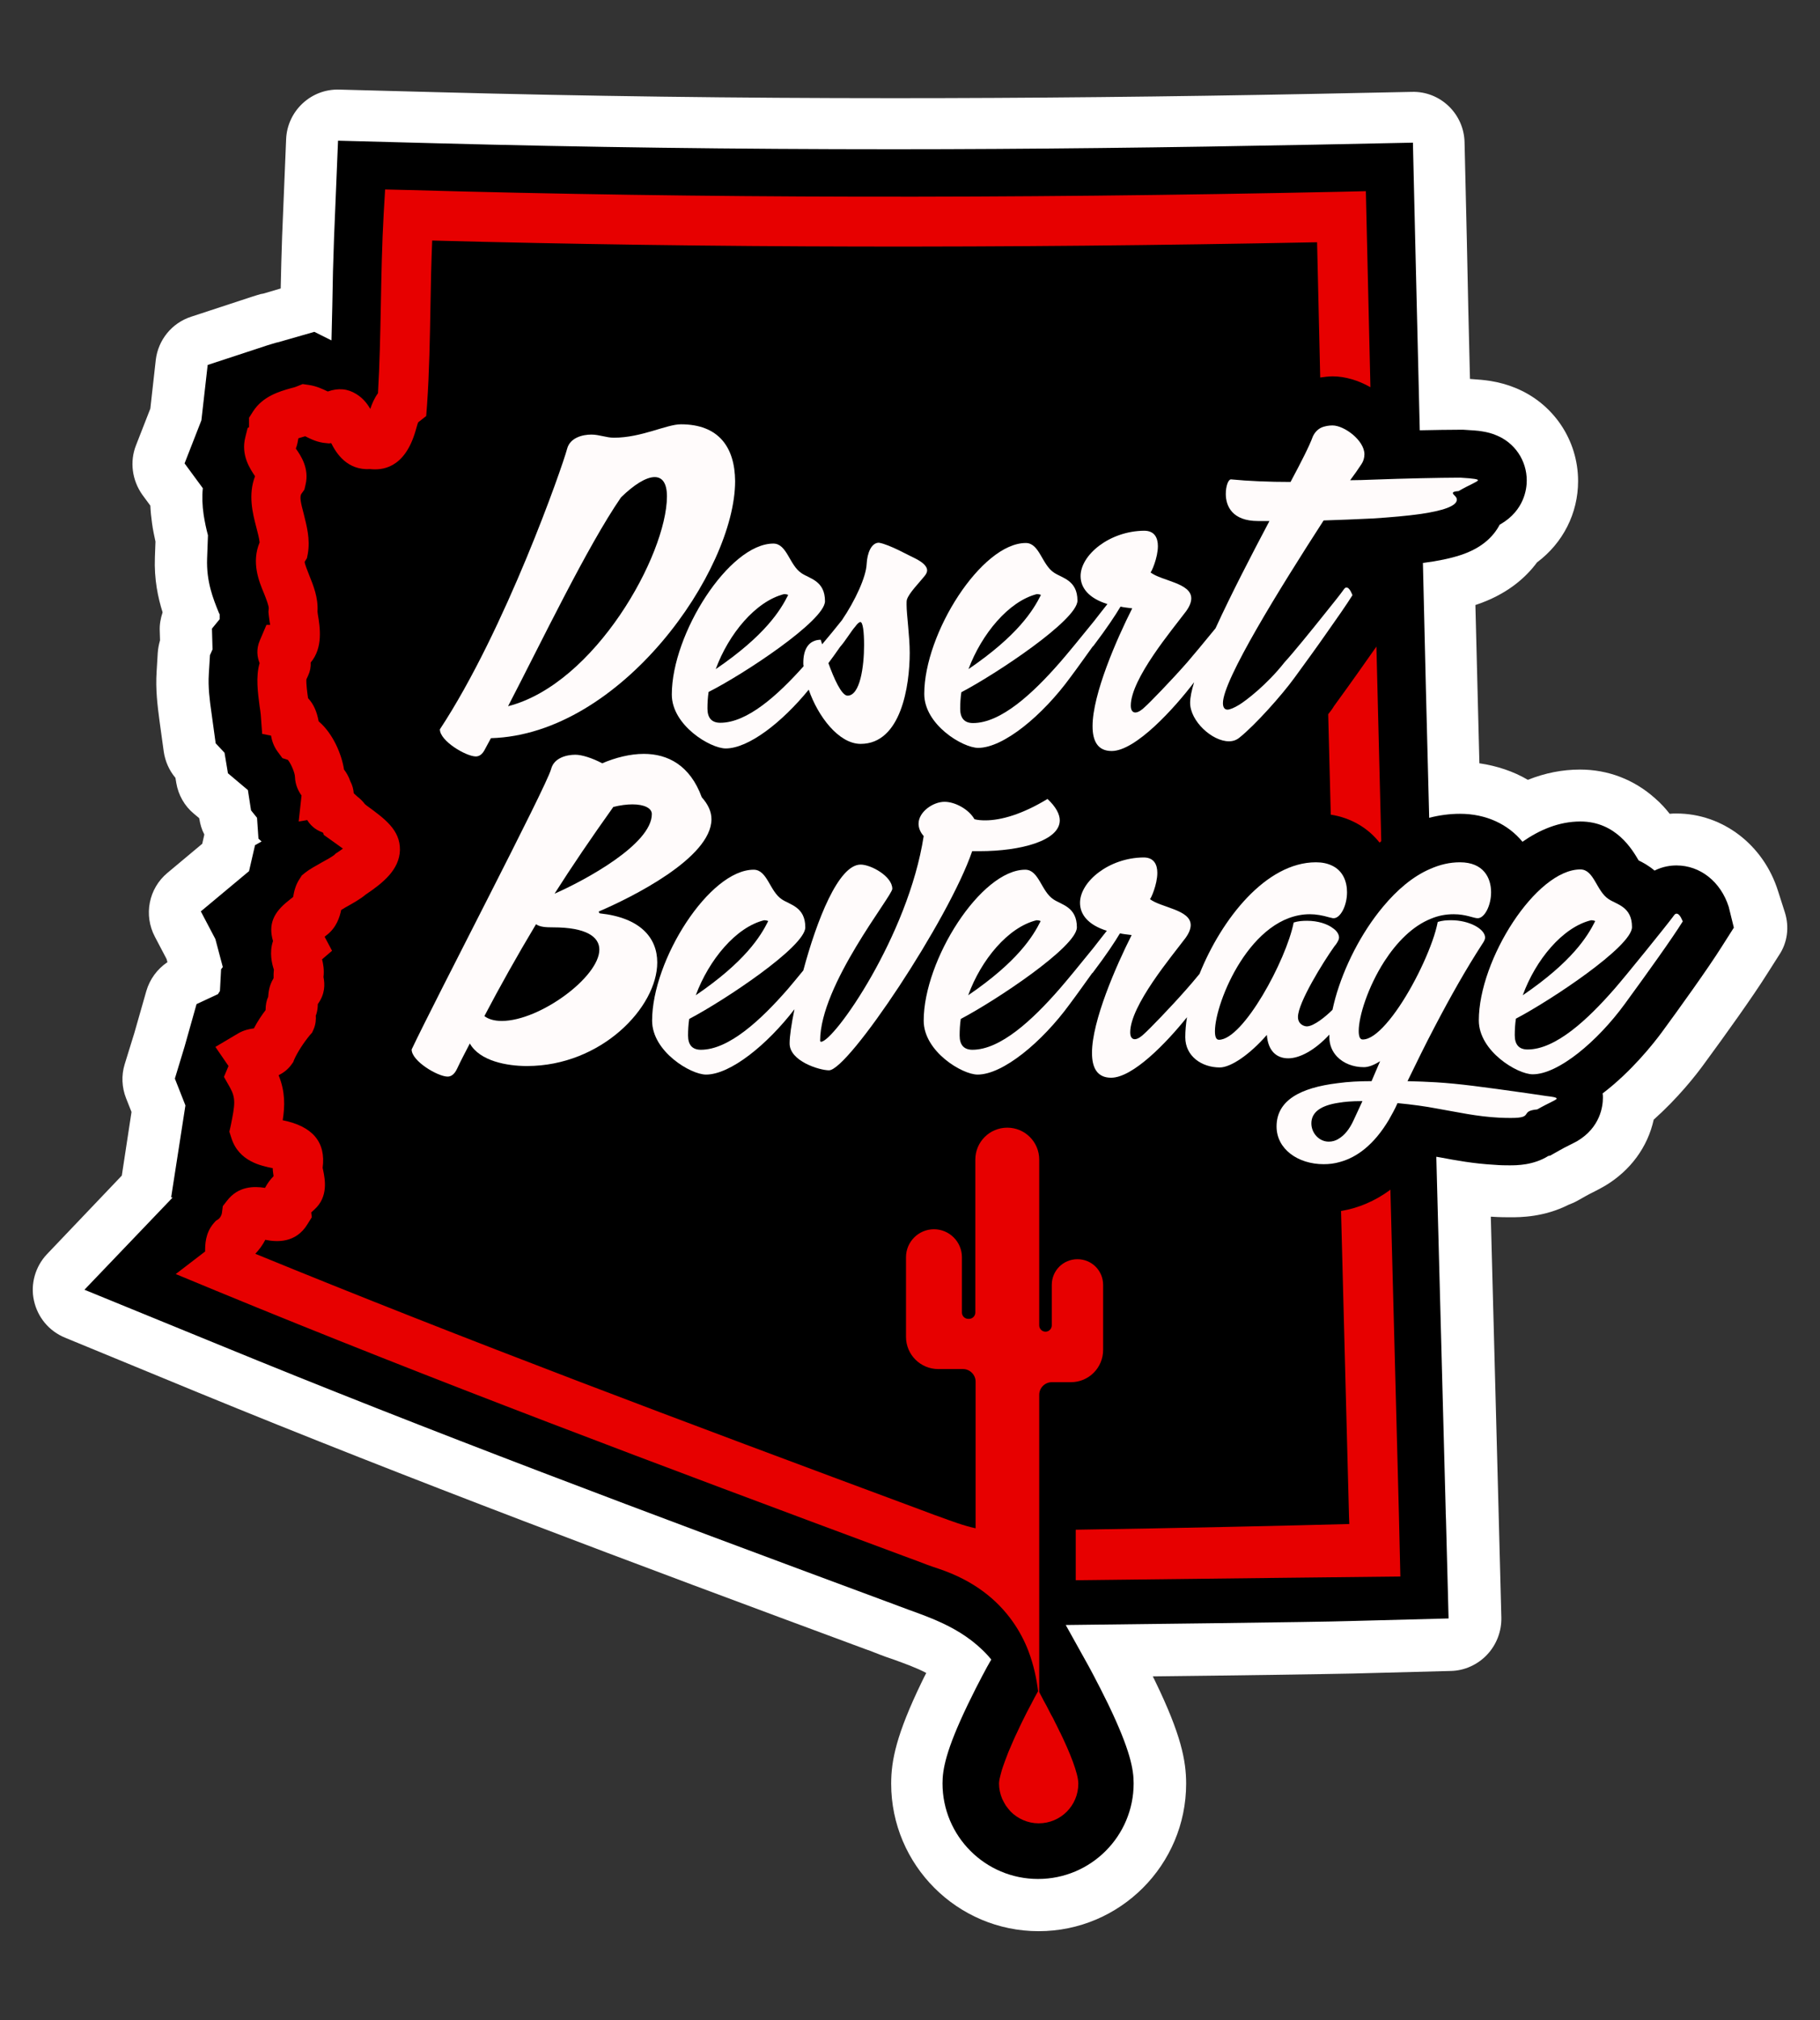
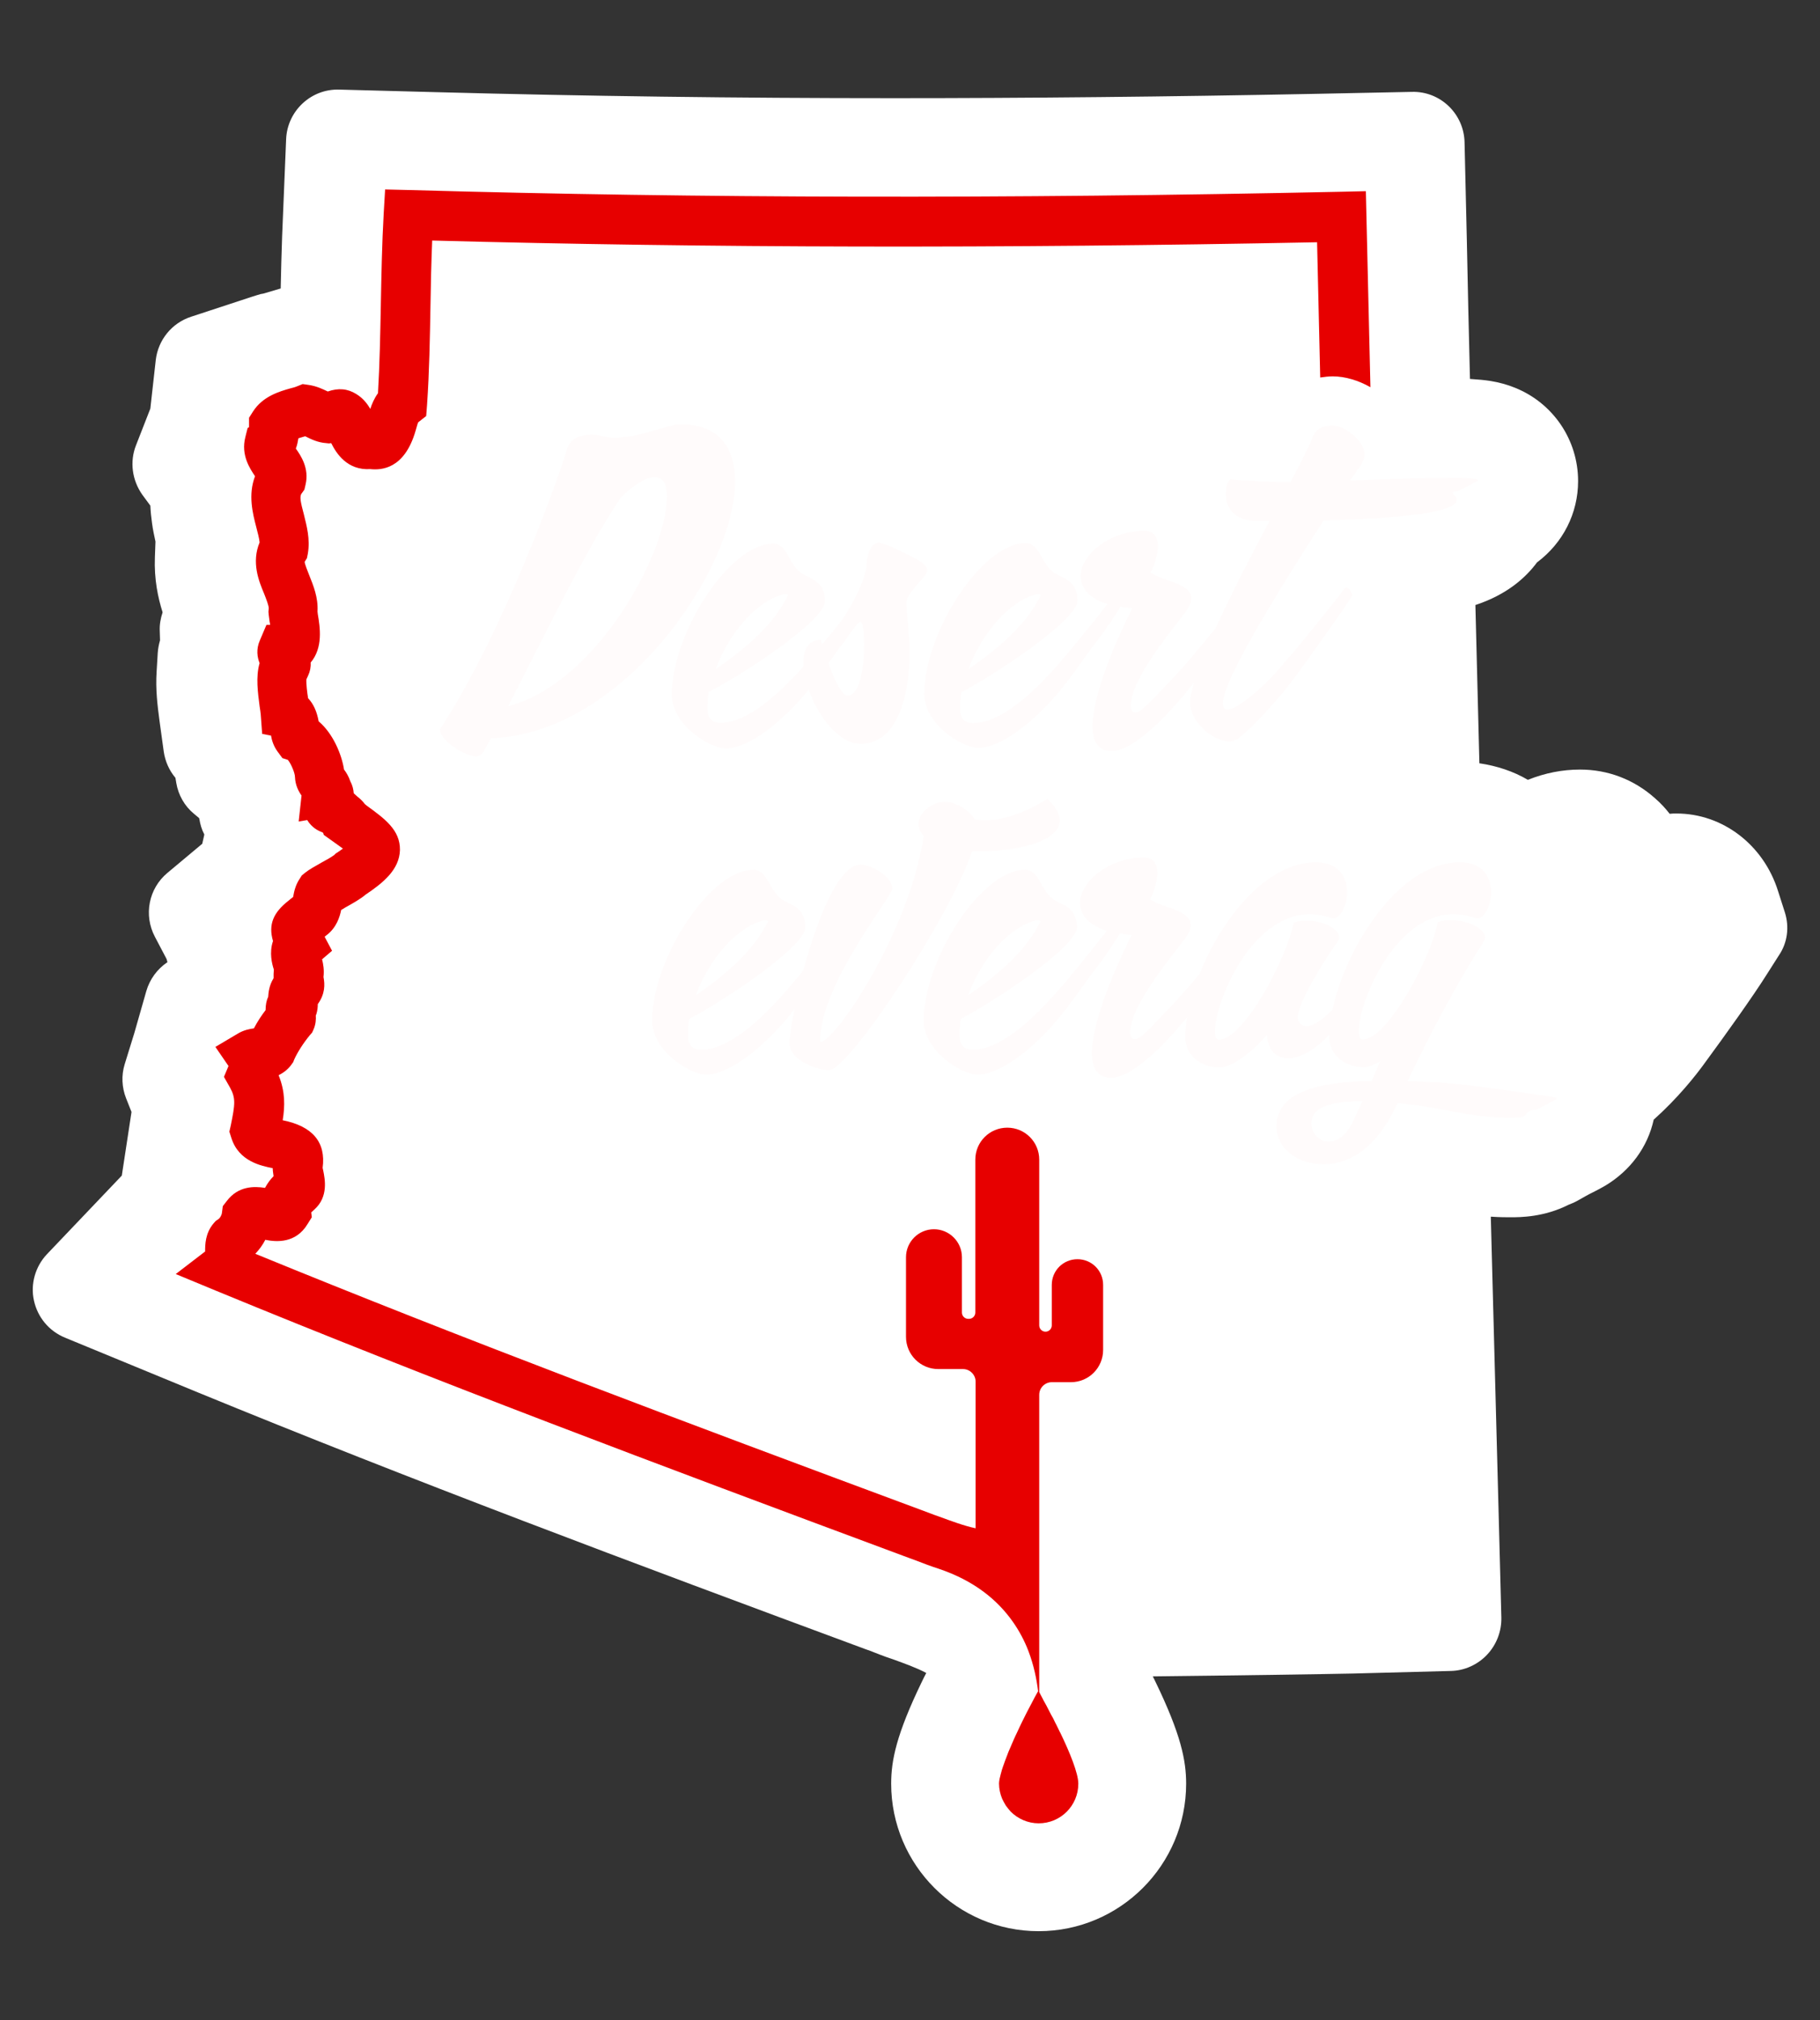
<svg xmlns="http://www.w3.org/2000/svg" version="1.1" x="0px" y="0px" viewBox="0 0 638 708" style="enable-background:new 0 0 638 708;" xml:space="preserve">
  <rect x="0" y="0" width="638" height="708" fill="#333333" stroke="none" />
  <style type="text/css">
	.st0{fill:#FFFFFF;}
	.st1{fill:#E70000;}
	.st2{fill:#FFFBFB;}
</style>
  <g id="Layer_1">
    <path class="st0" d="M625.7,319.8l-2.4-7.5l0,0c-5.1-16.3-19.5-27.2-35.6-27.2c-0.8,0-1.6,0-2.4,0.1c-1.4-1.8-3.1-3.7-5.2-5.5   c-7.3-6.5-16.4-10-26.2-10c-6.2,0-12.3,1.2-18.3,3.6c-5.1-3-10.9-4.9-17-5.8c-0.5-18.5-0.9-37-1.4-55.5h0.1   c10.9-3.6,17.5-9.5,21.5-14.9c9.1-6.8,14.4-17.2,14.4-28.5c0-14.4-8.7-27.3-22.1-32.7c-2.7-1.1-5.6-1.9-8.7-2.4   c-1.9-0.3-4.1-0.5-7.1-0.7c-0.4-16.2-0.8-32.5-1.1-48.6l-0.8-34.3c-0.2-10-8.5-18-18.5-17.7l-34.3,0.7c-50.7,1-100.2,1.5-147.2,1.5   c-55.5,0-108-0.7-160.5-2.1l-34-0.9c-9.9-0.3-18.2,7.5-18.6,17.4l-1.4,34c-0.2,6.2-0.4,12.3-0.5,18.3l-6.1,1.8c0,0,0,0-0.1,0   l-0.4,0.1h-0.1h-0.1c-0.7,0.2-2.1,0.6-3.6,1.1L67,111c-6.8,2.2-11.6,8.2-12.4,15.2l-1.9,17l-5,12.8c-2.3,5.8-1.4,12.3,2.2,17.4   l2.8,3.8c0.1,2.1,0.3,4.1,0.6,6.2c0.3,2.3,0.8,4.5,1.2,6.4l-0.2,5.5c-0.3,7.8,1.1,14.2,2.7,19.3c-0.7,2.1-1.1,4.3-1,6.5l0.1,3.3   c-0.4,1.4-0.7,2.9-0.8,4.4l-0.4,6.6c-0.4,6.2,0.3,11.8,1,17.1l1.5,10.9c0.5,3.4,1.9,6.6,4.1,9.2l0.3,1.8c0.7,4.2,2.9,8.1,6.2,10.8   l1.8,1.5l0.1,0.4c0.3,1.8,0.8,3.6,1.7,5.3c0,0.1,0,0.1,0,0.2l-0.7,3.1l-12.2,10.2c-6.6,5.5-8.4,14.8-4.4,22.4l4.1,7.8l0.3,1.1   c-3.6,2.4-6.2,6-7.4,10.1L47.1,362l-3.4,11c-1.2,3.9-1,8.1,0.5,11.9l1.9,4.8L42.7,412l-26.2,27.5c-4.1,4.3-5.9,10.5-4.6,16.3   c1.3,5.9,5.3,10.7,10.9,13L69.4,488c74.8,30.7,150.6,59.1,234.9,90.3h0.1c1.3,0.5,2.6,1,4.1,1.6s3,1.1,4.5,1.6   c4.1,1.5,8.1,2.9,11.7,4.8c-0.5,1-1.1,2.1-1.6,3.2c-8.9,18.4-10.7,27.5-10.7,35.6c0,28.5,23.2,51.7,51.7,51.7s51.7-23.2,51.7-51.7   c0-8.1-1.8-17.2-10.7-35.6c-0.3-0.7-0.7-1.4-1-2c27.9-0.3,61.2-0.8,70.1-1l34.4-0.9c4.8-0.1,9.4-2.2,12.7-5.7s5.1-8.2,5-13l-1-38.3   c-0.9-33.8-1.8-67.9-2.7-102.2c0.1,0,0.1,0,0.2,0c2.9,0.2,5.3,0.2,6.7,0.2c3.4,0,11.7,0,20.4-4.4c1-0.4,2-0.8,2.9-1.3l3.2-1.8   c0.8-0.4,1.6-0.9,2.5-1.3c1.2-0.6,2.5-1.3,4.1-2.2c8.9-5.3,15-13.6,17.1-23.2c8.4-7.5,14.7-15.4,18-20c7.2-9.8,16.8-23.2,21.7-31   l4.2-6.6C626.6,330.4,627.3,324.9,625.7,319.8z" />
  </g>
  <g id="Layer_2">
-     <path d="M606,317.8c-2.8-8.8-10-14.5-18.3-14.5c-1.9,0-4.7,0.3-7.7,1.8c-2-1.7-4-2.8-5.5-3.5c0,0,0-0.1-0.1-0.1   c-2.2-3.7-7.9-13.6-20.4-13.6c-7.6,0-14.4,3-20.3,7.1c-5-6.1-12.7-9.8-21.9-9.8c-3.6,0-7.3,0.5-10.8,1.4   c-0.8-29.7-1.5-59.5-2.2-89.3c5.4-0.7,9.6-1.6,13-2.7c7.8-2.5,11.8-6.7,13.9-10.7c0.2-0.1,0.3-0.2,0.5-0.3c8.1-4.8,9-12.2,9-15.2   c0-7-4.2-13.3-10.8-15.9c-1.4-0.6-2.9-1-4.7-1.3c-1.6-0.3-3.7-0.4-6.8-0.6h-0.5H512c-4.1,0-9,0.1-14.3,0.2   c-0.5-22.2-1.1-44.4-1.6-66.5L495.3,50L461,50.7c-50.8,1-100.5,1.6-147.6,1.6c-55.7,0-108.3-0.7-160.9-2.1l-34-0.9l-1.4,34   c-0.3,7.9-0.5,15.8-0.6,23.4v0.1c-0.1,4.1-0.2,8.3-0.3,12.5l-6-3L97.3,120h-0.1l-0.4,0.1c-0.6,0.2-1.8,0.5-3,0.9l-21,6.9l-2.2,19.4   l-5.9,15.1l6.4,8.7c-0.3,2.9-0.2,6,0.3,9.4c0.4,2.5,0.9,4.9,1.5,7.1l-0.3,8.1c-0.3,8.1,2.1,14.1,4.1,19c0.1,0.2,0.2,0.4,0.3,0.6   v0.8v0.9l-2.7,3.3l0.2,7.3l-0.9,2l-0.4,6.6c-0.3,4.6,0.3,9.2,0.9,13.4l1.5,10.9l3.1,3.3l1.2,7.2l7,5.9L88,284l2.1,2.6l0.5,7.3   l1.1,1l-2.3,1.3l-2.1,9.1l-16.9,14.1l5.1,9.7l2.6,9.8l-0.6,0.8l-0.4,7.6c-0.2,0.4-0.5,0.7-0.7,1.1l-7.5,3.5l-4.2,14.9L61.3,378   l3.7,9.4l-5,32.2l0.5,0.1L29.6,452l46.7,19.1c74.5,30.6,150.2,58.9,234.3,90.1c1.3,0.5,2.8,1,4.3,1.6c9.3,3.6,21.8,6.9,31.4,17.4   c0.4,0.5,0.8,0.9,1.2,1.4l-0.7,1.2c-0.2,0.3-3.8,6.8-7.5,14.5c-7.8,16.2-8.9,22.9-8.9,27.7c0,18.5,15,33.5,33.5,33.5   s33.5-15,33.5-33.5c0-4.8-1.1-11.5-8.9-27.7c-3.7-7.6-7.3-14.2-7.5-14.5l-7.4-13.3c24.5-0.3,87.3-1,99.8-1.4l34.4-0.9l-0.9-34.4   l-0.1-2.5v-0.5c-1.1-41.1-2.2-82.7-3.3-124.4c0.4,0.1,0.8,0.1,1.2,0.2c5.9,1.1,11.9,2.2,19,2.6c2.3,0.2,4.2,0.2,5.4,0.2   c2.6,0,8.4,0,13.7-3.3l0.6-0.1l3.2-1.8c1.2-0.7,2.4-1.3,3.4-1.8s2-1,2.9-1.5c8.1-4.8,9-12.2,9-15.2c0-0.5,0-1-0.1-1.5   c10-7.6,17.7-17.3,20.8-21.5c5.8-7.9,16.1-22.2,21-30l4.2-6.6L606,317.8z M565.9,346.6c0.1-0.2,0.3-0.3,0.4-0.5   c0.1-0.1,0.3-0.3,0.4-0.5c0-0.1,0.1-0.1,0.2-0.2c0.1-0.1,0.2-0.3,0.3-0.4c0.9-1.1,2.1-2.5,3.3-4c-1.9,2.3-3.6,4.3-4.6,5.4   c-0.2,0.2-0.3,0.4-0.5,0.6C565.6,346.9,565.8,346.8,565.9,346.6z M586.4,321.4c0-0.1,0.1-0.1,0.1-0.2c0.1-0.2,0.3-0.3,0.4-0.5   c-0.1,0.1-0.2,0.2-0.3,0.4C586.5,321.2,586.5,321.3,586.4,321.4z" />
-   </g>
+     </g>
  <g id="Layer_4">
    <g>
      <g>
-         <path class="st1" d="M487.4,416.9c-0.1,0.1-0.2,0.1-0.2,0.2c-5.2,3.8-11,6.3-17.1,7.3c0.9,35.9,1.9,71.7,2.8,107.2l0.1,2.5     c-18.3,0.5-61.8,1.5-95.9,2v17.7c41.2-0.5,113.8-1.3,113.8-1.3l-0.5-21.4C489.4,493.3,488.4,455.2,487.4,416.9z" />
-         <path class="st1" d="M465.6,250.3c0.3,11.8,0.6,23.5,0.9,35.2c7.1,1.1,13.1,4.7,17.1,9.8c0.2-0.2,0.4-0.3,0.6-0.5     c-0.6-22.7-1.1-45.4-1.7-68.2c-3.8,5.4-8.7,12.4-14.9,20.9C467.1,248.4,466.4,249.3,465.6,250.3z" />
        <path class="st1" d="M371.1,606.1c-0.4-0.9-0.9-1.8-1.3-2.6c-0.4-0.9-0.8-1.7-1.3-2.5c-0.6-1.2-1.2-2.3-1.7-3.3     c-0.4-0.7-0.7-1.3-1-1.8c-0.1-0.3-0.3-0.5-0.4-0.8c-0.3-0.6-0.6-1.1-0.8-1.5c-0.1-0.3-0.3-0.5-0.3-0.6c0-5.3,0-12.6,0-20.3     c0-0.9,0-1.7,0-2.6c0-6.1,0-12.3,0-17.7c0-9.3,0-16.1,0-16.1v-47.5c0-2.4,2-4.4,4.4-4.4h6.7c6.3,0,11.3-5.1,11.3-11.3v-6.4v-16.4     c0-5-4-9-9-9s-9,4-9,9v14.2c0,1.2-1,2.2-2.2,2.2s-2.2-1-2.2-2.2v-58.1c0-6.2-5-11.2-11.2-11.2s-11.2,5-11.2,11.2V460     c0,1.2-1,2.2-2.2,2.2h-0.3c-1.2,0-2.2-1-2.2-2.2v-19.4c0-5.4-4.4-9.8-9.8-9.8s-9.8,4.4-9.8,9.8v21.5v6.4     c0,6.3,5.1,11.3,11.3,11.3h8.4h0.3c2.4,0,4.4,2,4.4,4.4v51.4c-4.2-0.9-8.4-2.5-12.8-4.1c-0.6-0.2-1.1-0.4-1.7-0.6     c-1.6-0.6-3.2-1.2-4.8-1.8C239,498,163.4,469.7,89.5,439.4c1.4-1.5,2.6-3.1,3.5-4.9c3.9,0.8,10.7,1.3,14.8-5.5l1.5-2.4l-0.2-1.7     l1.1-1c5-4.5,3.7-10.7,3.1-13.7c-0.1-0.3-0.1-0.6-0.2-0.9c1.2-9-3.5-14.6-14-16.7c0.8-5,0.9-10-1.4-15.7v-0.1     c1.6-0.8,3.3-2,4.6-3.9l0.5-0.7l0.3-0.8c1.1-2.5,3.2-5.8,5.5-8.6l0.8-0.9l0.5-1.1c0.8-1.8,0.9-3.6,0.8-4.9l0.2-0.5     c0.4-1.3,0.5-2.5,0.5-3.5c2.6-3.6,2.5-6.9,2-9.5c0.3-2.5-0.1-4.6-0.5-6.2l3.5-3l-2.6-4.9c0.2-0.2,0.4-0.3,0.6-0.5     c3.6-2.7,4.7-6.5,5.2-8.9c0.5-0.3,1.1-0.6,1.5-0.9c2.7-1.5,5.2-2.9,7.1-4.5c6.1-4.1,11.8-8.7,12-15.6c0.1-7.1-5.4-11-11.7-15.6     l-0.6-0.5c-0.8-1.1-1.8-2-2.6-2.6L124,278c-0.1-1.3-0.4-2.7-1.2-4.2c-0.6-1.8-1.5-3.2-2.2-4.1c-0.8-5.2-3.8-12.6-8.9-16.9     c-0.6-3.4-1.8-6.1-3.7-8.1c-0.3-1.9-0.7-5-0.6-6.6l0.6-1.3c0.7-1.5,1-3,0.9-4.6c4.4-5.2,3.3-12.3,2.5-17c0-0.3-0.1-0.6-0.1-0.9     c0.3-4.9-1.5-9.2-2.9-12.7c-0.6-1.5-1.6-4-1.6-4.7l0.8-1.3l0.3-1.5c0.9-5.2-0.4-9.8-1.4-13.9c-1-3.8-1.6-6.1-0.8-7.2l1-1.4     l0.4-1.7c1.4-5.8-1.7-10.3-3.4-12.7l0,0c0.5-1.2,0.7-2.5,0.9-3.6c0.7-0.2,1.4-0.4,2-0.6c0.1,0,0.3-0.1,0.4-0.1s0.2,0.1,0.2,0.1     c1.8,0.9,4.2,2.1,7.2,2.3l0.9,0.1l0.8-0.1c1.8,3.6,5.6,9.6,13.7,9.1c3.8,0.4,12,0.1,15.9-13.5c0.3-0.9,0.6-2.3,0.9-2.9l2.8-2.2     l0.3-3.9c0.8-11.5,1-23.4,1.2-34.8c0.1-7.5,0.3-15.2,0.6-22.8c97.4,2.6,199,2.8,310.2,0.6c0.4,15.8,0.7,31.6,1.1,47.4     c1.4-0.2,2.9-0.4,4.4-0.4c4.3,0,9,1.4,13.2,3.8c-0.5-20-0.9-40-1.4-60l-0.2-8.7l-8.7,0.2c-117.6,2.5-224.4,2.3-326.6-0.6     l-8.5-0.2l-0.5,8.5c-0.6,10.6-0.8,21.5-1,32c-0.2,10.2-0.4,20.8-1,30.9c-1.3,1.8-2.1,3.7-2.7,5.5c-1.1-1.9-2.6-3.8-4.9-5.2     c-3-1.9-6.3-2.2-10-0.9c-1.7-0.8-3.9-1.9-6.7-2.3l-2.1-0.3l-2,0.8c-0.7,0.3-1.5,0.5-2.3,0.7c-3.9,1.1-9.7,2.8-13.1,8.1l-1.4,2.2     v2.6c0,0.2,0,0.5,0,0.7l-0.5,0.3l-0.8,3.2c-1.6,6.3,1.6,11,3.4,13.7c-2.5,6.5-0.8,13.1,0.4,17.7c0.5,2,1.1,4.1,1.2,5.5     c-2.9,7-0.3,13.5,1.6,18c0.7,1.8,1.7,4.3,1.6,5.2l-0.1,1.1l0.1,1.1c0.1,0.7,0.2,1.5,0.3,2.3c0.1,0.3,0.1,0.8,0.2,1.2h-1.3     l-2.3,5.4c-1.4,3.2-0.9,6-0.1,8c-1.4,4.8-0.6,10.4,0,15.1c0.2,1.1,0.3,2.1,0.4,2.9l0.5,6.8l3.1,0.6c0.3,1.7,0.9,3.7,2.3,5.6     l1.7,2.3l1.9,0.6c1.1,1.3,2.5,4.6,2.5,6c0.1,2.9,1.3,5.1,2.3,6.5l-1,9.1l3-0.5l0,0c0.9,1.5,2.5,3.3,5.3,4.3     c0.1,0.1,0.2,0.1,0.3,0.2l0.2,0.7l4.9,3.5c0.6,0.4,1.2,0.9,1.8,1.3c-0.6,0.4-1.2,0.9-2,1.4l-0.5,0.3l-0.5,0.5     c-0.7,0.6-3,1.9-4.5,2.7c-2.3,1.3-4.3,2.4-5.8,3.6l-1.1,0.9l-0.7,1.1c-1.5,2.2-2,4.5-2.3,6.2c0,0.1,0,0.2-0.1,0.3     c-0.6,0.5-1.1,0.8-1.5,1.2c-5.4,4.2-7.2,8.4-5.5,14.2c-1.4,4.1-0.3,8.1,0.2,9.7c0,0.1,0.1,0.2,0.1,0.3l-0.1,1.5c0,0.5,0,1,0,1.5     l-0.1,0.2c-1.4,2.3-1.7,4.7-1.8,6.4c-0.6,1.2-0.9,2.8-0.9,4.6c-1.3,1.7-2.8,3.9-4.1,6.4c-1.5,0.2-3.5,0.6-5.4,1.7l-8.1,4.8     l4.6,6.7l-1.6,3.8l2.1,3.7c2.1,3.8,1.8,5.9,0.3,13.3l-0.5,2.2l0.7,2.2c2.6,8.3,10.6,9.8,14.5,10.6l0,0c0,1,0.2,1.9,0.3,2.8     c-1.2,1.2-2.2,2.6-3,4.1c-3.8-0.6-9.4-0.7-13.4,4.6l-1.4,1.8l-0.3,2.3c-0.1,1-0.8,2-1.3,2.3l-0.9,0.6l-0.7,0.8     c-3,3.5-3,7.6-3,9.9l-10.3,7.9l14,5.8c76.4,31.5,154.3,60.7,240.9,92.9c1.5,0.6,3.1,1.1,4.6,1.7c2.6,1,5.2,2,8,2.9     c12.5,4.2,20.6,11,25.9,18.5c2.4,3.4,4.2,6.9,5.5,10.3c1.9,5,2.9,9.9,3.4,14.1l0,0c-0.5,0.8-1.6,2.9-3,5.6     c-0.3,0.6-0.6,1.1-0.9,1.7c-0.5,1-1,2-1.5,3c-0.6,1.3-1.3,2.6-1.9,4c-0.4,0.9-0.9,1.8-1.3,2.8s-0.8,1.8-1.2,2.8     c-0.4,0.9-0.8,1.8-1.1,2.7c-0.5,1.3-1,2.6-1.4,3.8c-0.1,0.4-0.3,0.8-0.4,1.2c-0.3,1.1-0.6,2.2-0.8,3.1c-0.1,0.6-0.2,1.1-0.2,1.6     c0,1.9,0.4,3.7,1.1,5.4c0.4,0.8,0.8,1.6,1.3,2.4c0.5,0.7,1.1,1.4,1.7,2.1c2.5,2.5,6,4.1,9.8,4.1c7.7,0,13.9-6.2,13.9-13.9     c0-3.6-3-11-6.3-17.8C371.5,607,371.3,606.5,371.1,606.1z" />
      </g>
    </g>
  </g>
  <g id="Layer_3">
-     <path class="st2" d="M156.9,377.3c1.1,0,2.3-0.6,3.3-2.7c1.4-3,3-6,4.5-8.9c3.5,6.2,13.1,7.9,20,7.9c26.1,0,45.7-20.6,45.7-36.3   c0-8.7-6-15.7-20.1-17.2c-0.1,0-0.4-0.3-0.4-0.6l0.1-0.1c11.2-4.8,39.4-18.7,39.4-32.3c0-2.6-1.1-5.1-3.4-7.7   c-4.1-11.2-11.9-15.2-20.3-15.2c-4.8,0-9.9,1.3-14.6,3.3c-3.4-1.8-7.1-3-9.4-3c-3.1,0-7.5,1.1-8.5,5c-1.6,6.1-40.6,80.7-48.9,98.3   C144.3,371.9,153.5,377.3,156.9,377.3z M215,282.8c2.4-0.6,4.7-0.9,6.7-0.9c4.1,0,6.8,1.3,6.8,3.4c0,10.6-23.6,23.3-34.1,27.9   C200.5,303.6,207.3,293.6,215,282.8z M187.9,323.9c1.4,1,3.5,1.1,6,1.1c11.6,0,16.2,3.3,16.2,7.8c0,9.6-20.9,25-34.2,25   c-2.8,0-4.8-0.7-6.1-1.7C175.2,345.8,181.2,335.1,187.9,323.9z" />
    <path class="st2" d="M290.6,375.1c6.8,0,42-52.8,50.2-76.8h2.6c14.5,0,28.1-3.7,28.1-10.8c0-2.1-1.3-4.7-4.3-7.5   c-8.7,5.3-16.2,7.5-21.8,7.5c-1.4,0-2.7-0.1-3.8-0.4c-2-3.5-6.8-6.1-10.5-6.1c-4,0-9.1,3.5-9.1,7.7c0,1.4,0.6,3,1.8,4.3   c-5.4,35-31.5,72.1-36,72.1c-0.1,0-0.3-0.1-0.3-0.4c0-19.6,25.3-50.7,25.3-53.2c0-4.4-7.5-8.5-11.1-8.5c-7.8,0-15.4,19.6-20.1,37.1   c-2.3,2.8-4.2,5.1-5.4,6.5c-9.5,10.9-20.7,21.3-30.5,21.3c-3.1,0-4.5-1.8-4.5-5c0-1.8,0.1-3.8,0.4-5.8   c12.2-6.4,40.7-25.3,40.7-32.1c0-7.2-5.4-7.9-8.2-9.8c-4.3-2.8-5.1-10.4-9.9-10.4c-15.5,0-35.6,31.6-35.6,52.9   c0,10.8,13.5,18.9,18.9,18.9c8.5,0,21.4-10.4,31-22.9c-1.1,5.3-1.7,9.6-1.7,11.9C276.7,371.9,287.3,375.1,290.6,375.1z    M267.9,322.5c0.4,0,1,0.1,1.4,0.3c-2.7,5.4-8.1,14.2-25.4,26C248.5,336.4,258,324.9,267.9,322.5z" />
    <path class="st2" d="M542,384.1l-6.8-1c-15.6-2.2-23.6-3.3-31.8-3.8c-3.2-0.2-6.3-0.3-10-0.4c3.3-6.8,6.4-13.1,9.5-19   c5.7-10.9,11.1-20.4,16.6-28.9c0.7-1,1.1-1.8,1.1-2.4c0-3-5.5-6.1-11.9-6.1c-1.6,0-3.1,0.1-4.7,0.6c-0.4,2-1,4.2-1.9,6.7   c-3.4,9.6-10,22-16.2,29c-3,3.4-5.8,5.5-8.2,5.5c-1,0-1.4-1.1-1.4-3c0-5.1,3.2-15.4,9-24.4c4.2-6.5,9.8-12.4,16.5-15   c2.4-1,5-1.5,7.8-1.5c4.3,0,7,1.4,8.4,1.4c2.4,0,4.7-4.4,4.7-9.1c0-5.1-2.7-10.5-10.9-10.5c-3.6,0-7,0.8-10.4,2.3   c-6.1,2.6-11.7,7.4-16.6,13.3c-7.7,9.2-13.7,21.2-16.7,32c-0.4,1.4-0.7,2.8-1,4.1c-2.2,2.2-6.5,5.8-9,5.8c-0.9,0-3.1-0.7-3.1-3.3   c0-5,8.9-19.3,12.6-24.5c0.3-0.4,0.5-0.7,0.7-0.9c0.7-1,1.1-1.8,1.1-2.4c0-1.1-0.7-2.3-2-3.2c-2-1.6-5.4-2.7-9.2-2.7   c-1.6,0-3.1,0.1-4.7,0.6c-2.6,13.2-17.7,41.1-26.2,41.1c-1,0-1.4-1.1-1.4-3c0-10.1,12.6-41,33.3-41c2.1,0,4.4,0.4,6.8,1.1   c0.5,0.1,0.9,0.2,1.3,0.3c0.1,0,0.2,0,0.2,0c2.4,0,4.7-4.4,4.7-9.1c0-3.7-1.4-7.6-5.4-9.4c-1.5-0.7-3.3-1.1-5.5-1.1   c-17.5,0-33.1,19.9-40.8,39.1c-1.9,2.3-3.5,4.2-4.5,5.3c-5.7,6.5-13.3,14.3-14.8,15.6c-1.1,1.1-2.4,2-3.4,2c-0.9,0-1.6-0.7-1.6-2.4   c0-9.4,14.6-26.7,19.4-33.1c1.3-1.8,1.8-3.3,1.8-4.5c0-5.4-10.4-6.1-14.3-9.1c0.3,0,2.6-5.1,2.6-9.2c0-2.8-1.1-5.4-4.8-5.4   c-12.2,0.1-22.3,8.5-22.3,15.9c0,4,2.7,7.7,9.4,9.8c-1.4,1.7-3.1,4-4.7,6c-4.6,5.7-9.7,11.9-11.9,14.4   c-9.5,10.9-20.7,21.3-30.5,21.3c-3.1,0-4.5-1.8-4.5-5c0-1.8,0.1-3.8,0.4-5.8c12.2-6.4,40.7-25.3,40.7-32.1c0-7.2-5.4-7.9-8.2-9.8   c-4.3-2.8-5.1-10.4-9.9-10.4c-15.5,0-35.6,31.6-35.6,52.9c0,10.8,13.5,18.9,18.9,18.9c8.9,0,22.6-11.4,32.3-24.7   c2.7-3.6,5.3-7.3,7.9-10.9h0.1c5-6.6,7.8-10.9,9.6-13.9l0,0c1.3,0.3,2.7,0.4,4.1,0.6c-5.5,10.9-13.9,30.1-13.9,41.3   c0,5.2,1.8,8.7,6.7,8.7c7.6,0,19.3-12.1,26.6-21.2c-0.4,2.5-0.6,4.8-0.6,7c0,6.7,5.8,10.6,12.1,10.6c3.8,0,10.4-4.4,16.5-11.4   c0.4,5.5,3.3,8.2,7.5,8.2c4,0,9.3-2.8,14.4-8.3c0,0.3,0,0.5,0,0.8c0,2.8,1,5.1,2.7,6.9c2.3,2.4,5.7,3.7,9.4,3.7   c1.6,0,3.5-0.7,5.7-2.1l-3,7c-4.3,0-8.2,0.2-11.8,0.7c-13.3,1.6-21.5,6.1-21.5,15.2c0,7.9,7.5,13.2,16.5,13.2   c1.9,0,3.8-0.2,5.8-0.8c5.8-1.6,11.8-5.9,17.1-14.8c1-1.8,2.1-3.7,3-5.8c5.2,0.5,9.6,1.1,13.8,1.9c7.5,1.3,14,2.8,21.8,3.2   c1.7,0.1,3.1,0.1,4.3,0.1c8.1,0,2.7-2.4,9.1-3c4-2.3,6.8-3.3,6.8-3.8C545.6,384.6,544.6,384.4,542,384.1z M363.4,322.5   c0.4,0,1,0.1,1.4,0.3c-2.7,5.4-8.1,14.2-25.4,26C343.9,336.4,353.4,324.9,363.4,322.5z M474.5,392.6c-1.5,3.3-3.3,5.3-5.1,6.4   c-1.2,0.8-2.4,1.1-3.6,1.1c-3.4,0-6.1-3-6.1-6.4c0-4.1,3.6-6.3,9.4-7.2c2.3-0.4,5-0.6,7.9-0.6h0.6L474.5,392.6z" />
-     <path class="st2" d="M587.7,320.2c-0.4,0-0.7,0.3-1.1,0.9c-2.6,3.5-16.5,20.7-20.6,25.4c-9.5,10.9-20.7,21.3-30.5,21.3   c-3.1,0-4.5-1.8-4.5-5c0-1.8,0.1-3.8,0.4-5.8c12.2-6.4,40.7-25.3,40.7-32.1c0-7.2-5.4-7.9-8.2-9.8c-4.3-2.8-5.1-10.4-9.9-10.4   c-15.5,0-35.6,31.6-35.6,52.9c0,10.8,13.5,18.9,18.9,18.9c8.9,0,22.6-11.4,32.3-24.7c8.1-11.1,16.5-22.8,20.3-28.9   C589.8,322.9,589,320.2,587.7,320.2z M557.8,322.5c0.4,0,1,0.1,1.4,0.3c-2.7,5.4-8.1,14.2-25.4,26   C538.3,336.4,547.8,324.9,557.8,322.5z" />
    <path class="st2" d="M238.7,148.7c-5.1,0-13.8,4.7-23.5,4.7c-2.7,0-5.1-1.1-7.9-1.1c-3.1,0-7.5,1.1-8.5,5   c-1.6,6.1-21.6,63.4-44.6,98.3c0,4.1,9.2,9.5,12.6,9.5c1.1,0,2.3-0.6,3.3-2.7l2-3.7c45.7-1.3,85.6-58.7,85.6-90.1   C257.6,156.7,251.9,148.7,238.7,148.7z M178.1,247.5c11.8-22.7,27.7-55.9,39.6-73.2c4.4-4.3,8.7-7.1,11.8-7.1c2.6,0,4.3,2,4.3,6.8   C233.7,194.5,208.6,239.7,178.1,247.5z" />
    <path class="st2" d="M289.2,210.7c0-7.2-5.4-7.9-8.2-9.8c-4.3-2.8-5.1-10.4-9.9-10.4c-15.5,0-35.6,31.6-35.6,52.9   c0,10.8,13.5,18.9,18.9,18.9c8,0,19.7-9.1,29.1-20.6c3.2,9.3,10.5,19,18.2,19c14.2,0,17.2-20.4,17.2-31.9c0-6-1.1-13.3-1.1-16.9   c0-0.7,0-1.3,0.1-1.7c0.7-2.4,4.5-6.1,6.5-8.7c0.4-0.6,0.6-1.1,0.6-1.6c0-1.7-2.1-3.1-3.8-4c-2.4-1.1-9.4-5.1-13.1-5.7   c-2.6,0-4.1,3.5-4.3,7.5c-0.2,4.5-4,12.8-8.7,19.7c-2.3,2.9-4.7,5.8-6.9,8.4c-0.3-1-0.5-1.6-0.5-1.6c-4.3,0.1-6.1,3.4-6.1,8.1   c0,0.4,0,0.8,0.1,1.2c-9.2,10.3-19.8,19.8-29.2,19.8c-3.1,0-4.5-1.8-4.5-5c0-1.8,0.1-3.8,0.4-5.8   C260.7,236.3,289.2,217.5,289.2,210.7z M274.9,208.2c0.4,0,1,0.1,1.4,0.3c-2.7,5.4-8.1,14.2-25.4,26   C255.4,222.2,264.9,210.7,274.9,208.2z M294.5,226.7C294.5,226.7,294.6,226.7,294.5,226.7c1.8-2,4-5.7,5.3-7.1   c0.7-1,1.4-1.6,1.8-1.6c0.9,0,1.3,3.5,1.3,8.1c0,7.5-1.4,17.7-5.8,17.7c-2.1,0-4.8-6.1-6.7-11.4   C291.8,230.5,293.2,228.6,294.5,226.7z" />
    <path class="st2" d="M477.3,162.6c0.6-0.9,1-2.1,1-3.4c0-4.8-7-10.1-11.2-10.1c-1.2,0-2.7,0.2-4,0.8c-1.2,0.6-2.2,1.6-2.9,3.1   c-1.1,3.1-4,8.8-7.8,15.9c-7.5,0-14.8-0.3-20.9-0.9c-0.9,0-1.8,2.3-1.8,5.1c0,4.3,2.3,9.5,11.3,9.5h4   c-6.4,12.1-13.5,25.8-18.9,37.6c-4,4.9-8,9.7-9.9,11.9c-5.7,6.5-13.3,14.3-14.8,15.6c-1.1,1.1-2.4,2-3.4,2c-0.9,0-1.6-0.7-1.6-2.4   c0-9.4,14.6-26.7,19.4-33.1c1.3-1.8,1.8-3.3,1.8-4.5c0-5.4-10.4-6.1-14.3-9.1c0.3,0,2.6-5.1,2.6-9.2c0-2.8-1.1-5.4-4.8-5.4   c-12.2,0.1-22.3,8.5-22.3,15.9c0,4,2.7,7.7,9.4,9.8c-1.4,1.7-3.1,4-4.7,6c-4.6,5.7-9.7,11.9-11.9,14.4   c-9.5,10.9-20.7,21.3-30.5,21.3c-3.1,0-4.5-1.8-4.5-5c0-1.8,0.1-3.8,0.4-5.8c12.2-6.4,40.7-25.3,40.7-32.1c0-7.2-5.4-7.9-8.2-9.8   c-4.3-2.8-5.1-10.4-9.9-10.4c-15.5,0-35.6,31.6-35.6,52.9c0,10.8,13.5,18.9,18.9,18.9c8.9,0,22.6-11.4,32.3-24.7   c2.7-3.6,5.3-7.3,7.9-10.9h0.1c5-6.6,7.8-10.9,9.6-13.9l0,0c1.3,0.3,2.7,0.4,4.1,0.6c-5.5,10.9-13.9,30.1-13.9,41.3   c0,5.2,1.8,8.7,6.7,8.7c8.4,0,22-15,28.9-24.1c-0.9,2.9-1.4,5.4-1.4,7.2c0,6.4,7.7,13.5,13.6,13.5c1.4,0,2.6-0.4,3.7-1.3   c5.5-4.4,14.8-14.8,19.3-21c3.7-5.1,7.6-10.4,11-15.3c3.9-5.5,7.3-10.4,9.3-13.6c0,0-0.9-2.7-2.1-2.7c-0.4,0-0.7,0.3-1.1,0.9   c-0.9,1.3-3.3,4.3-6.2,7.9c-5.1,6.4-11.7,14.5-14.4,17.4c-6.2,7.9-13.6,13.5-15.9,14.9c-1.8,1.1-3.3,1.7-4.1,1.7   c-1.1,0-1.6-0.9-1.6-2.3c0-8.1,20-40.3,35.1-63.7c0.1-0.1,0.1-0.2,0.2-0.3c5.6-0.2,11.6-0.4,17.3-0.7c6.2-0.4,12-0.9,16.9-1.6   c7.4-1.1,12.5-2.7,12.5-5c0-1.1-1.4-1.7-1.4-2.3c0-0.3,0.4-0.6,2-0.7c4-2.3,6.8-3.3,6.8-3.8c0-0.3-1-0.6-6.2-0.9   c-4,0-8.7,0.1-13.9,0.2c-5.2,0.1-11,0.3-16.9,0.5c-2.6,0.1-5.1,0.2-7.8,0.2C474.8,166.3,476.2,164.3,477.3,162.6z M363.5,208.2   c0.4,0,1,0.1,1.4,0.3c-2.7,5.4-8.1,14.2-25.4,26C344.1,222.2,353.6,210.7,363.5,208.2z" />
  </g>
</svg>